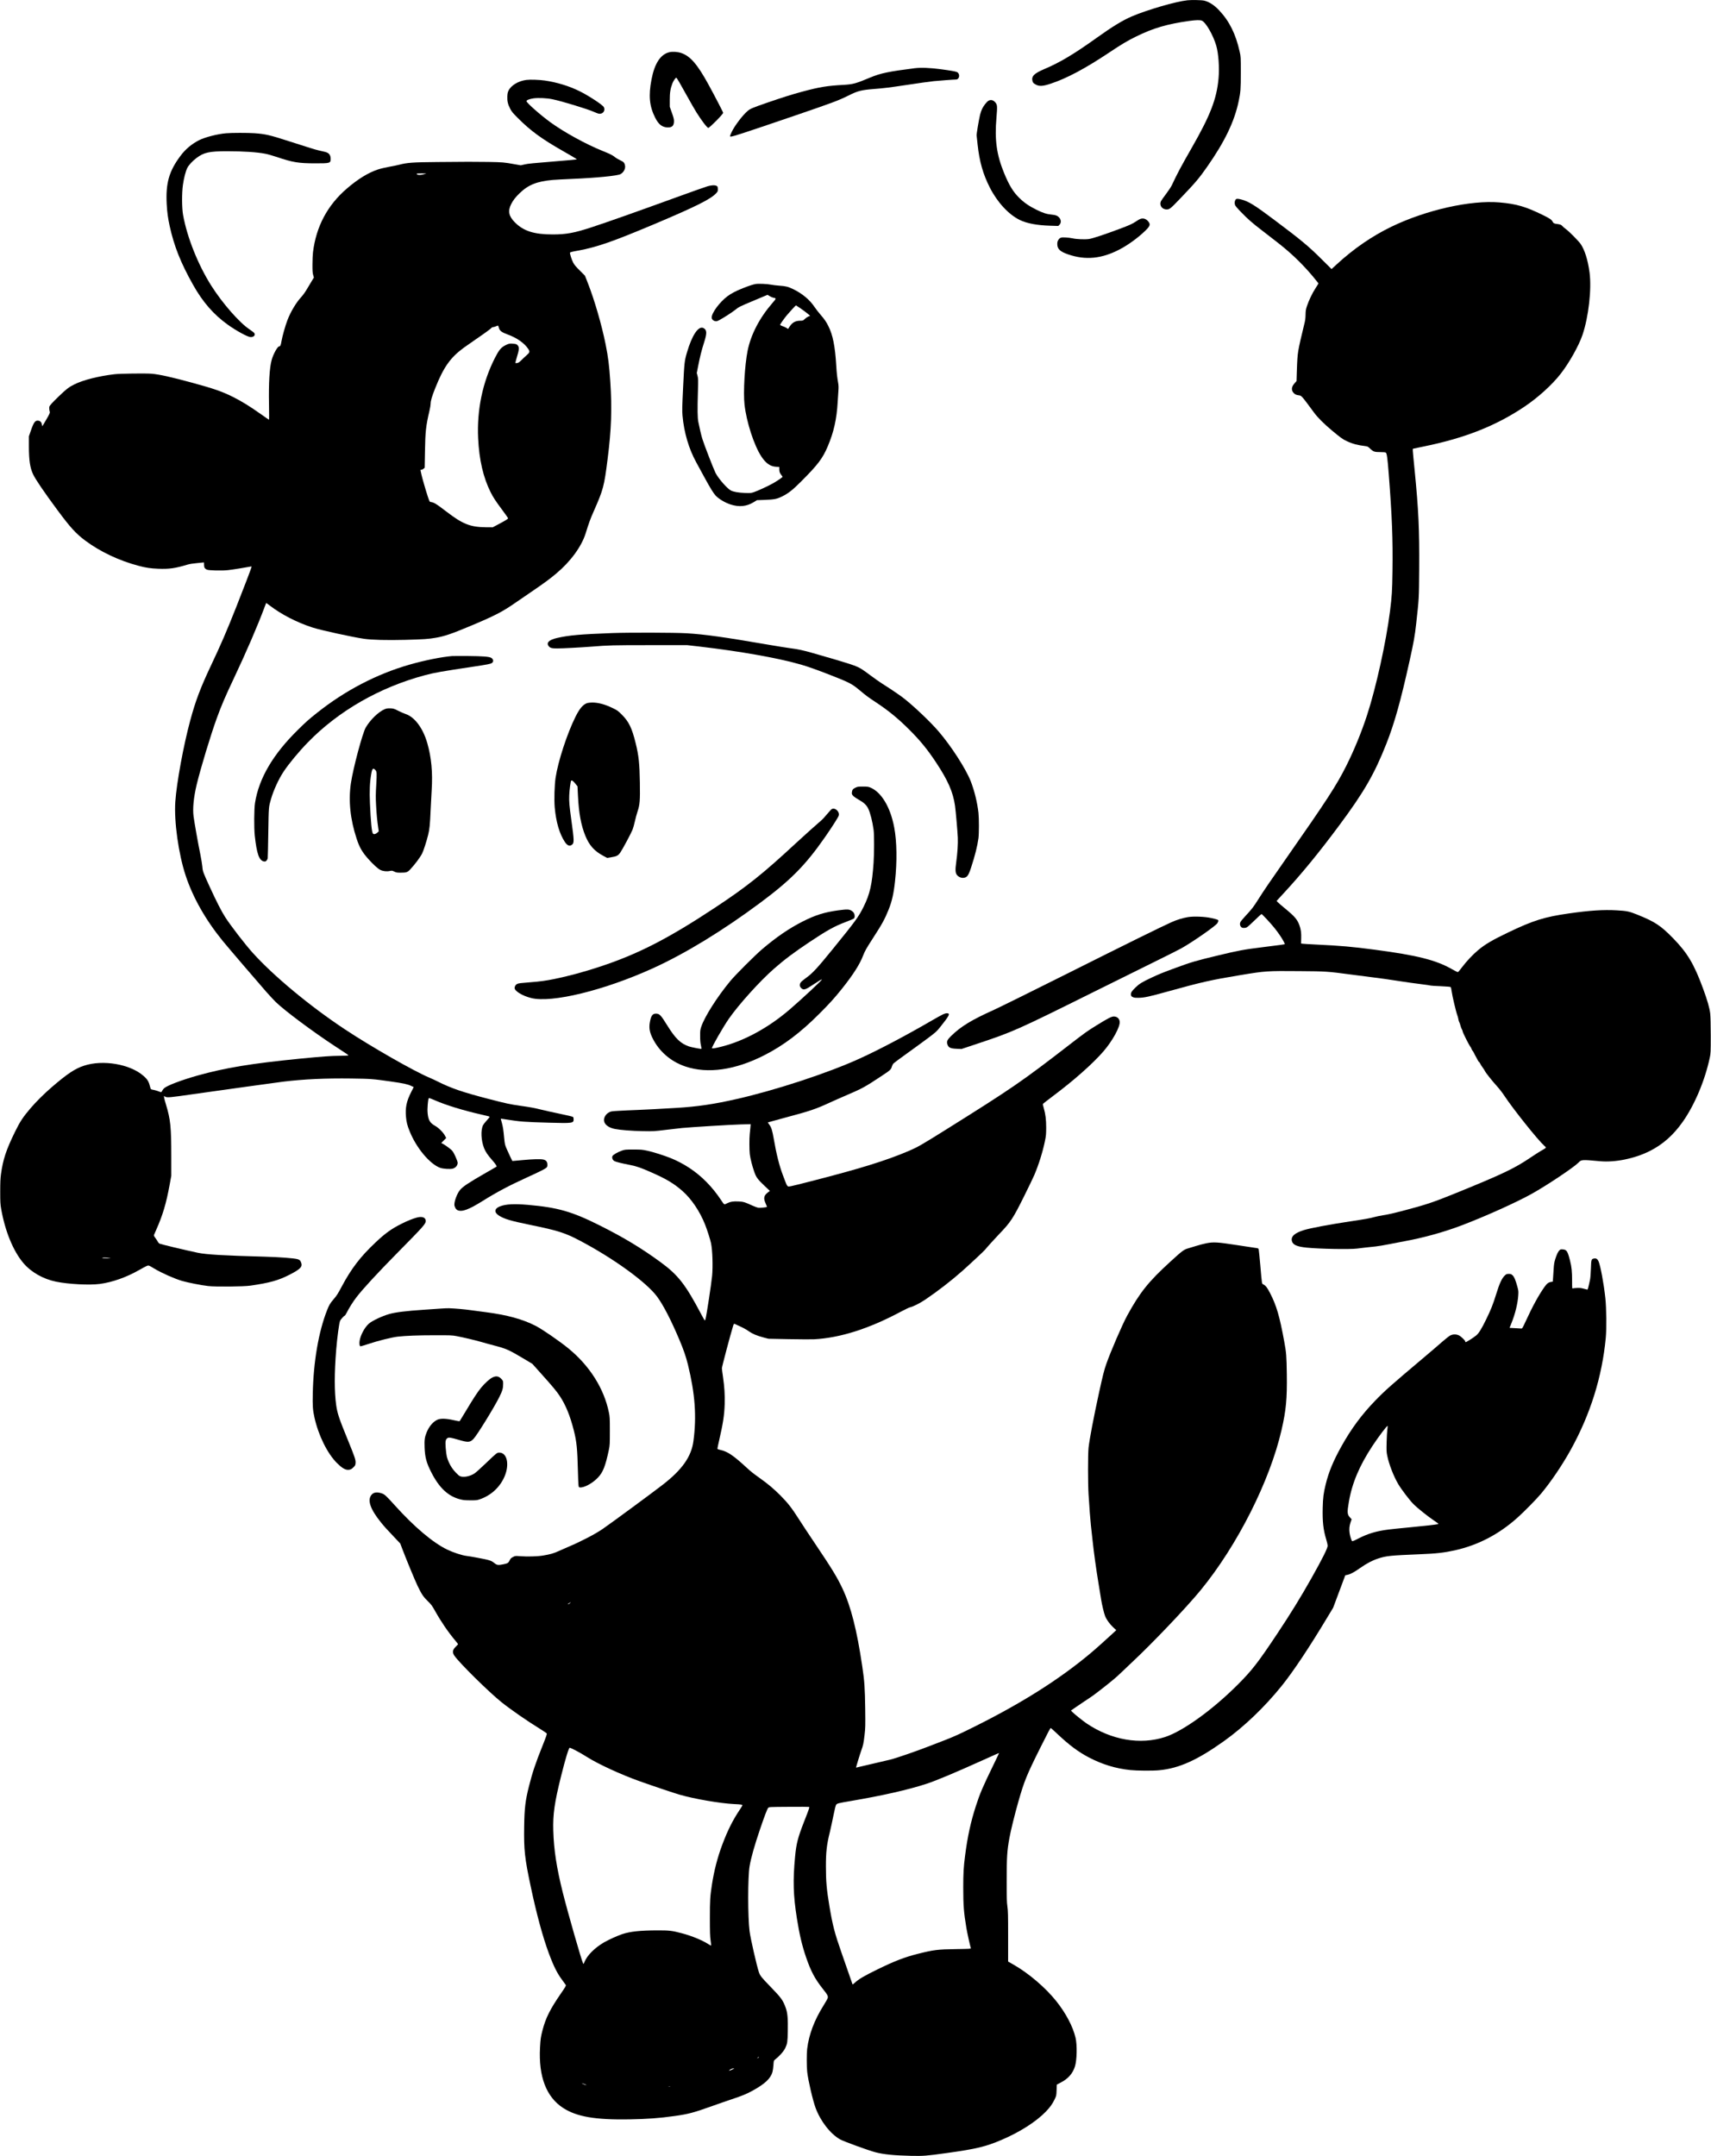
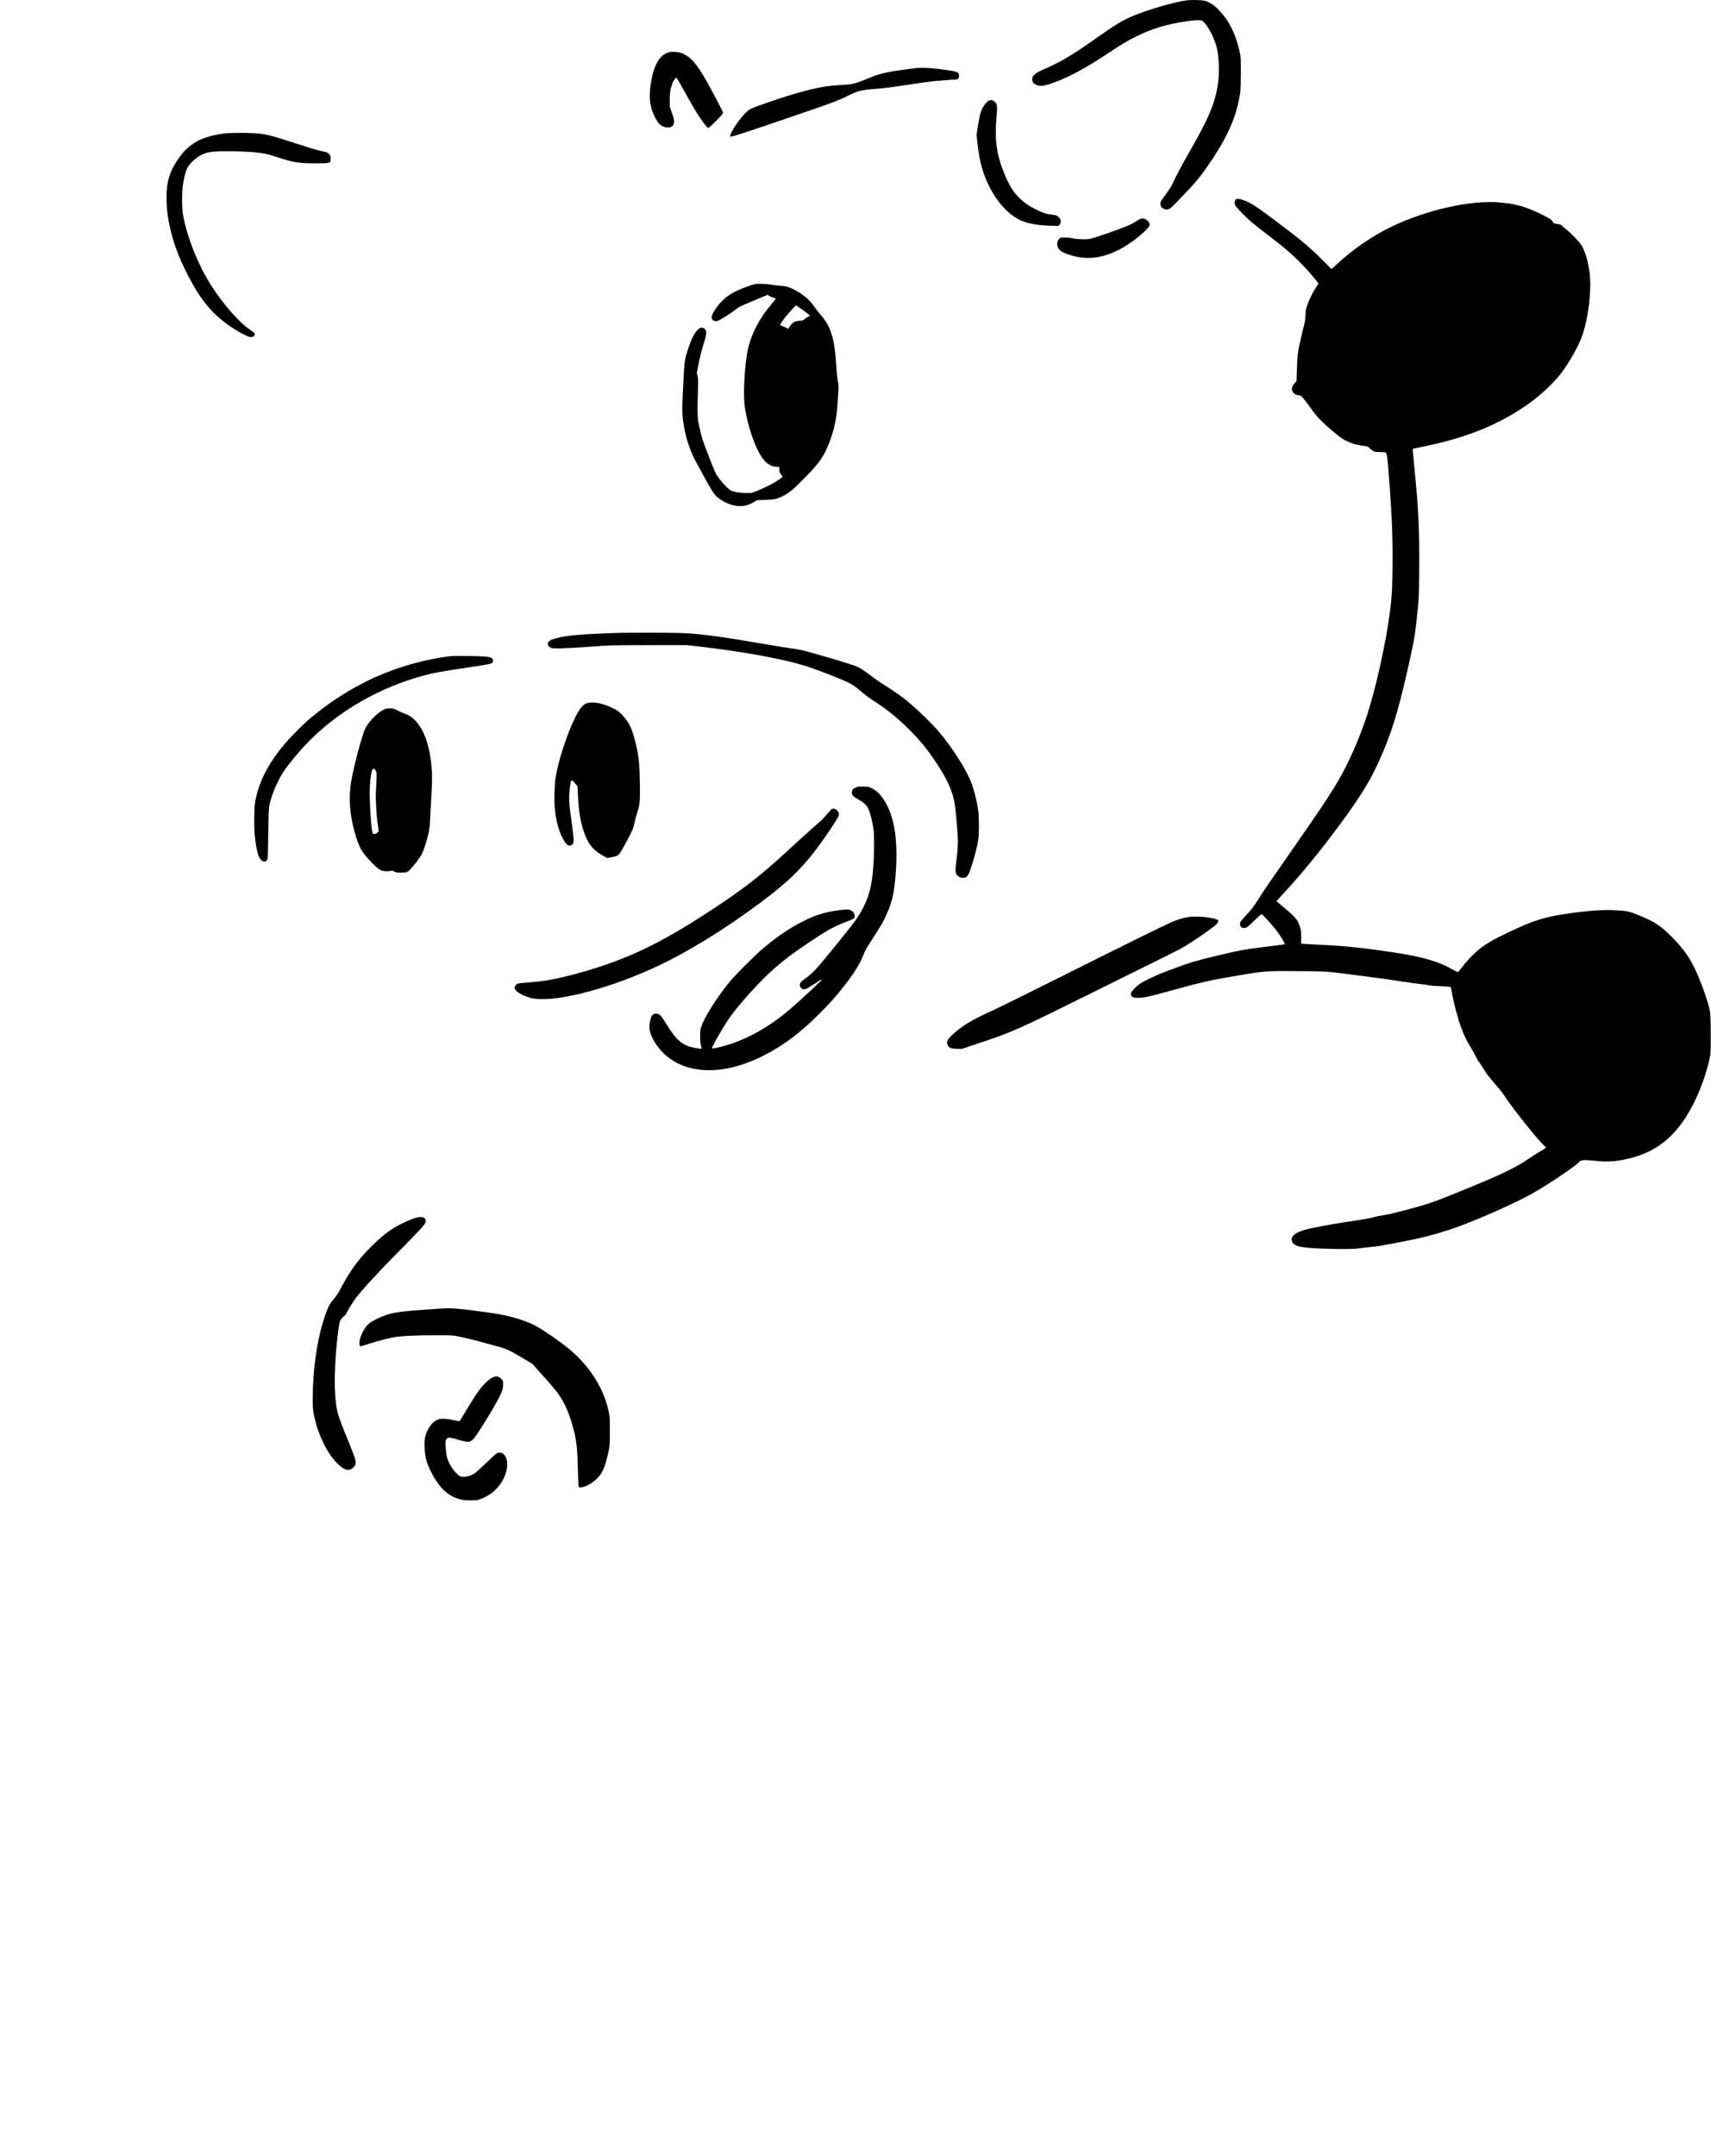
<svg xmlns="http://www.w3.org/2000/svg" version="1.0" width="3132pt" height="3945pt" viewBox="0 0 4176 5260" preserveAspectRatio="xMidYMid meet">
  <g transform="translate(0,5260) scale(0.1,-0.1)" fill="#000000" stroke="none">
    <path d="M28980 52593 c-280 -29 -985 -234 -1355 -393 -225 -96 -477 -250 -853 -519 -554 -397 -904 -606 -1274 -762 -259 -109 -330 -180 -298 -298 9 -34 20 -48 57 -71 97 -62 182 -60 392 10 392 130 842 370 1441 770 280 187 431 277 639 379 416 205 759 305 1293 380 172 24 266 26 311 7 97 -40 277 -353 352 -611 55 -190 79 -533 56 -795 -45 -501 -197 -897 -651 -1690 -272 -476 -355 -631 -488 -916 -18 -39 -80 -133 -138 -210 -58 -76 -114 -156 -125 -176 -52 -102 18 -208 137 -208 68 0 94 20 321 258 372 387 469 501 665 782 432 617 668 1108 771 1606 46 221 51 287 51 694 0 384 0 385 -28 510 -96 429 -248 738 -497 1004 -121 130 -247 212 -371 241 -59 14 -307 19 -408 8z" />
    <path d="M16340 51327 c-218 -50 -364 -273 -439 -667 -76 -395 -51 -651 89 -930 80 -160 164 -229 289 -238 122 -8 171 35 171 155 0 44 -12 92 -52 203 l-51 145 0 165 c-1 175 15 276 63 403 22 59 77 141 95 141 13 0 86 -125 265 -449 79 -143 181 -321 227 -395 122 -195 262 -380 290 -380 32 0 363 335 363 368 0 16 -207 414 -360 693 -268 489 -441 689 -660 765 -86 30 -211 39 -290 21z" />
    <path d="M22320 50935 c-631 -80 -830 -122 -1077 -225 -358 -150 -420 -167 -658 -181 -402 -22 -584 -52 -1015 -168 -237 -64 -501 -147 -848 -267 -361 -125 -412 -147 -477 -203 -122 -104 -316 -360 -388 -513 -47 -98 -49 -114 -17 -110 81 10 319 88 1585 520 879 300 1047 363 1288 483 222 112 312 134 632 159 216 16 382 37 740 91 368 55 564 83 705 99 95 10 490 40 543 40 85 0 106 138 27 180 -32 17 -151 38 -392 70 -284 37 -489 45 -648 25z" />
-     <path d="M12848 50650 c-193 -24 -373 -131 -435 -258 -22 -45 -28 -73 -31 -146 -5 -112 13 -189 71 -301 35 -68 63 -102 187 -226 309 -309 575 -504 1095 -801 149 -85 288 -166 308 -180 l38 -25 -38 -6 c-21 -3 -180 -18 -353 -32 -719 -59 -796 -66 -887 -87 l-93 -21 -148 26 c-254 47 -299 50 -642 56 -373 5 -521 5 -1245 -2 -602 -5 -743 -15 -940 -68 -38 -10 -146 -32 -240 -49 -93 -17 -216 -46 -272 -65 -238 -80 -485 -231 -758 -466 -473 -406 -749 -925 -826 -1554 -7 -55 -13 -188 -13 -295 -1 -158 3 -207 17 -258 l18 -63 -44 -72 c-24 -40 -79 -131 -121 -202 -47 -80 -102 -157 -142 -200 -124 -133 -261 -361 -339 -566 -53 -138 -123 -388 -145 -513 -17 -102 -28 -125 -56 -126 -40 0 -144 -188 -183 -330 -53 -189 -76 -565 -66 -1082 4 -208 4 -378 0 -378 -4 0 -94 62 -201 138 -269 190 -458 307 -674 416 -266 133 -472 205 -995 347 -508 139 -807 205 -995 221 -147 12 -772 4 -905 -12 -391 -46 -771 -142 -984 -250 -129 -64 -192 -112 -365 -279 -174 -168 -234 -233 -242 -266 -6 -25 -2 -77 11 -126 6 -22 -10 -56 -85 -185 -51 -88 -94 -161 -96 -163 -2 -2 -6 15 -10 39 -9 54 -39 89 -84 96 -82 13 -115 -32 -193 -260 l-42 -121 0 -240 c1 -351 27 -526 104 -690 59 -124 268 -432 589 -865 324 -437 453 -578 688 -753 356 -266 828 -489 1299 -612 177 -47 292 -64 475 -71 266 -11 415 10 717 101 53 15 131 28 215 35 73 6 145 13 160 16 28 6 28 6 28 -53 0 -69 17 -98 69 -121 49 -21 362 -29 514 -12 98 10 449 66 546 86 33 7 34 6 27 -19 -11 -43 -207 -555 -372 -971 -241 -607 -365 -894 -614 -1421 -258 -546 -379 -866 -508 -1346 -163 -601 -331 -1515 -363 -1974 -34 -483 77 -1278 252 -1807 178 -537 485 -1079 904 -1594 114 -140 878 -1032 1065 -1244 85 -95 188 -206 229 -246 227 -219 895 -717 1451 -1082 368 -241 333 -216 308 -224 -13 -3 -95 -6 -183 -7 -235 -2 -432 -16 -995 -71 -1180 -117 -1813 -222 -2487 -410 -398 -112 -747 -245 -821 -313 -13 -12 -33 -39 -44 -60 -14 -29 -23 -37 -36 -32 -56 23 -130 46 -182 56 -59 11 -60 12 -71 53 -39 152 -64 195 -165 285 -324 289 -993 404 -1456 250 -220 -72 -406 -197 -783 -521 -191 -165 -386 -358 -526 -523 -181 -213 -251 -319 -374 -570 -217 -444 -293 -675 -342 -1035 -14 -105 -18 -200 -18 -425 0 -256 3 -305 23 -419 95 -542 292 -1024 539 -1318 190 -225 483 -393 802 -458 304 -62 813 -88 1066 -55 308 41 651 162 969 344 68 39 144 80 169 91 54 24 49 25 195 -62 180 -108 494 -247 677 -300 142 -41 472 -106 633 -124 182 -21 867 -15 1037 10 470 68 684 128 955 268 271 139 321 195 275 305 -18 43 -37 59 -86 73 -83 23 -448 51 -799 60 -1002 27 -1418 51 -1635 96 -315 66 -904 207 -937 225 -10 5 -25 23 -34 40 -8 17 -35 58 -59 91 -36 47 -42 63 -36 81 5 12 28 65 51 117 162 364 245 644 330 1105 l40 220 0 460 c0 734 -18 911 -132 1285 -20 63 -38 134 -42 158 l-6 43 32 -18 c50 -26 111 -20 681 62 538 77 2046 286 2197 305 508 61 1026 85 1665 77 481 -7 522 -10 965 -73 302 -43 404 -65 490 -105 l67 -31 -63 -124 c-114 -225 -146 -380 -125 -608 11 -124 32 -207 90 -349 162 -402 485 -790 738 -887 72 -28 258 -40 319 -20 68 22 114 79 114 142 0 19 -24 85 -55 153 -42 92 -65 129 -97 159 -51 46 -183 140 -222 157 l-27 13 61 61 60 61 -32 59 c-41 78 -156 192 -238 237 -124 69 -165 137 -182 299 -7 70 -6 137 1 217 13 136 19 162 36 162 8 0 69 -24 138 -54 273 -120 703 -251 1146 -351 161 -36 191 -44 191 -55 0 -5 -32 -45 -71 -87 -39 -43 -79 -94 -89 -113 -61 -119 -49 -377 25 -563 38 -93 86 -164 197 -291 81 -91 120 -151 106 -160 -2 -2 -115 -67 -253 -146 -426 -244 -571 -340 -638 -423 -70 -85 -137 -261 -137 -355 0 -54 35 -117 74 -136 107 -51 272 9 616 224 342 214 645 375 1080 573 278 126 435 204 468 232 29 24 32 33 32 80 0 68 -30 108 -94 124 -68 17 -255 12 -521 -13 l-240 -22 -47 95 c-26 53 -67 143 -92 201 -43 100 -46 115 -61 265 -20 214 -31 284 -60 384 -14 47 -24 86 -22 87 2 2 59 -6 127 -17 355 -56 447 -63 1055 -80 567 -16 595 -12 595 80 0 27 -6 53 -12 58 -17 13 -101 33 -391 94 -133 28 -303 65 -377 84 -187 46 -263 60 -509 95 -262 37 -359 58 -771 165 -650 168 -925 262 -1268 434 -53 27 -142 68 -197 91 -383 162 -1422 756 -2055 1175 -854 565 -1739 1299 -2253 1869 -188 209 -539 664 -672 872 -89 138 -217 390 -375 734 -165 360 -172 378 -182 499 -5 57 -27 189 -48 293 -50 236 -145 774 -166 931 -25 192 2 463 76 774 95 396 342 1211 490 1618 117 321 205 526 415 970 309 653 584 1291 751 1740 20 55 38 102 40 104 1 1 40 -26 86 -61 277 -215 663 -414 1046 -538 195 -64 973 -234 1255 -275 194 -28 553 -37 1005 -26 446 12 574 20 747 51 212 37 385 95 805 271 622 259 819 360 1140 584 41 29 212 146 380 260 335 229 447 311 620 456 345 289 613 655 713 975 83 266 114 350 195 534 238 539 257 611 342 1285 92 723 109 1227 65 1885 -27 401 -51 596 -115 913 -95 472 -270 1076 -433 1491 l-70 179 -126 126 c-100 99 -135 141 -164 198 -31 59 -77 200 -77 235 0 14 38 25 195 53 460 84 848 219 1860 645 1018 430 1381 611 1514 755 37 40 41 49 41 97 0 29 -4 58 -8 64 -27 41 -122 44 -247 8 -50 -14 -394 -136 -765 -271 -997 -362 -1665 -598 -2055 -726 -425 -140 -626 -177 -955 -177 -454 0 -713 82 -924 295 -150 150 -176 276 -91 444 45 91 109 173 207 267 215 207 420 288 810 324 64 5 275 17 470 25 592 25 1099 75 1179 115 78 40 128 132 114 209 -13 70 -32 91 -118 131 -45 21 -102 54 -127 75 -56 47 -117 77 -310 155 -404 163 -939 458 -1269 698 -250 183 -581 475 -581 514 0 26 77 56 175 69 119 15 323 6 456 -22 227 -46 866 -241 1015 -309 36 -16 84 -35 106 -41 103 -27 182 66 134 159 -28 54 -370 278 -591 387 -255 126 -549 216 -848 260 -131 19 -358 27 -449 15z m-2488 -2297 c-97 -31 -190 -27 -190 8 0 5 53 9 118 8 l117 -1 -45 -15z m1815 -3746 c19 -77 66 -113 214 -167 228 -83 410 -211 505 -355 42 -64 36 -85 -41 -152 -36 -32 -94 -86 -127 -120 -45 -45 -71 -63 -98 -68 -20 -4 -41 -5 -47 -4 -5 2 6 53 25 114 69 222 73 272 25 324 -23 24 -37 29 -102 35 -90 9 -114 4 -202 -42 -99 -51 -151 -115 -246 -301 -303 -595 -444 -1268 -411 -1968 25 -522 125 -954 305 -1313 63 -125 123 -218 288 -438 75 -101 137 -189 137 -197 0 -16 -63 -55 -245 -151 l-130 -69 -165 1 c-386 4 -569 77 -980 394 -227 175 -293 215 -365 222 -29 3 -31 7 -72 128 -49 146 -135 445 -158 545 -8 39 -18 80 -20 93 -5 18 -1 22 19 22 14 0 38 11 53 24 l28 24 7 395 c8 484 23 626 108 988 17 70 30 149 30 176 0 73 31 179 111 379 205 516 368 748 699 991 52 38 190 134 305 213 221 151 351 247 374 274 7 9 25 16 40 16 14 0 44 9 66 19 22 11 44 18 49 17 5 -1 14 -23 21 -49z m-9505 -22697 c47 -6 39 -7 -57 -9 -65 0 -114 3 -118 9 -7 12 92 12 175 0z" />
    <path d="M24123 50140 c-43 -26 -117 -121 -153 -196 -16 -34 -39 -99 -50 -145 -32 -137 -88 -472 -84 -504 2 -16 13 -115 24 -220 45 -419 133 -727 300 -1054 182 -357 456 -653 726 -786 172 -85 421 -132 746 -142 l197 -6 30 31 c66 66 25 182 -79 225 -19 8 -73 18 -120 22 -112 10 -207 40 -366 119 -182 90 -301 173 -420 291 -147 144 -244 305 -365 597 -185 451 -236 815 -189 1353 24 286 22 317 -26 375 -52 61 -114 75 -171 40z" />
    <path d="M5520 49349 c-213 -18 -515 -96 -660 -169 -178 -90 -331 -217 -450 -376 -284 -376 -369 -672 -341 -1190 12 -204 29 -329 72 -528 108 -492 271 -902 572 -1436 236 -421 503 -726 847 -972 208 -149 487 -301 556 -302 78 -2 124 47 91 97 -8 13 -62 54 -118 92 -244 161 -657 632 -929 1060 -324 509 -594 1184 -692 1733 -30 169 -32 527 -4 727 23 167 67 338 107 417 37 73 125 168 224 243 183 137 309 165 750 165 396 0 724 -21 930 -61 55 -10 181 -46 280 -79 391 -132 528 -154 935 -155 368 0 380 3 380 110 0 94 -42 146 -135 169 -33 7 -101 23 -151 35 -97 23 -251 70 -714 220 -485 157 -588 181 -860 201 -167 11 -551 11 -690 -1z" />
    <path d="M30156 47728 c-22 -36 -27 -76 -16 -119 8 -31 41 -70 143 -176 178 -184 276 -270 528 -463 349 -267 476 -368 619 -491 238 -205 482 -458 678 -703 l71 -89 -16 -31 c-9 -17 -39 -64 -66 -105 -64 -96 -156 -288 -198 -416 -29 -87 -33 -115 -35 -217 -2 -96 -8 -141 -38 -255 -56 -221 -125 -526 -140 -626 -19 -121 -26 -223 -35 -503 l-7 -231 -47 -53 c-77 -85 -86 -166 -27 -234 34 -38 64 -52 132 -61 65 -8 65 -9 372 -425 88 -119 237 -268 434 -433 208 -173 263 -214 357 -257 145 -69 268 -101 465 -125 49 -6 60 -12 115 -65 74 -71 103 -80 251 -80 73 0 116 -4 127 -13 26 -18 42 -137 72 -522 81 -1057 102 -1581 91 -2380 -7 -482 -14 -590 -61 -970 -94 -746 -341 -1866 -562 -2540 -135 -413 -314 -849 -505 -1230 -237 -474 -479 -845 -1458 -2245 -423 -605 -546 -786 -685 -1005 -119 -190 -165 -249 -320 -415 -59 -63 -114 -130 -122 -149 -18 -42 -11 -86 19 -118 26 -28 93 -31 141 -6 18 9 103 85 189 170 87 84 162 153 167 153 14 0 229 -230 316 -340 92 -114 186 -252 226 -332 16 -31 29 -59 29 -61 0 -7 -128 -25 -550 -77 -447 -55 -587 -81 -1080 -200 -554 -133 -642 -159 -1040 -305 -320 -118 -393 -147 -585 -237 -232 -109 -297 -149 -388 -237 -97 -94 -119 -128 -115 -178 3 -33 8 -41 43 -58 33 -17 58 -20 145 -19 139 2 259 28 733 160 808 224 1037 276 1752 394 610 101 652 104 1445 97 654 -5 668 -6 1280 -87 206 -27 434 -57 505 -65 198 -24 395 -52 670 -95 138 -22 359 -53 493 -69 134 -17 248 -33 253 -37 5 -3 114 -10 242 -15 156 -7 236 -14 244 -22 7 -7 17 -55 24 -107 12 -102 107 -503 139 -585 10 -27 22 -70 25 -95 4 -25 13 -55 20 -66 8 -12 21 -50 30 -85 9 -35 25 -78 36 -95 10 -17 19 -41 19 -52 0 -23 149 -320 185 -367 12 -16 26 -41 30 -55 4 -14 15 -34 25 -45 10 -11 25 -36 34 -55 14 -31 26 -52 58 -110 4 -8 19 -36 33 -62 14 -27 29 -48 34 -48 5 0 19 -21 31 -46 12 -25 39 -66 59 -92 20 -26 43 -63 53 -83 20 -44 185 -251 302 -379 48 -52 126 -153 173 -225 215 -325 814 -1075 972 -1217 59 -53 65 -43 -74 -123 -55 -32 -167 -104 -250 -160 -396 -269 -686 -408 -1830 -873 -542 -220 -717 -279 -1215 -411 -349 -91 -398 -103 -570 -131 -69 -11 -165 -31 -215 -45 -123 -33 -208 -48 -590 -105 -513 -78 -956 -161 -1120 -211 -226 -70 -320 -154 -295 -264 21 -94 121 -140 360 -164 315 -32 1052 -46 1230 -23 127 16 331 40 451 51 59 6 207 30 330 55 123 24 289 56 369 71 462 84 952 219 1375 378 573 215 1374 575 1749 786 373 209 1019 641 1131 756 72 75 81 75 525 34 368 -34 845 63 1214 248 317 159 575 387 803 709 292 413 546 1014 664 1574 21 99 23 128 23 530 -1 260 -5 469 -13 537 -14 135 -68 325 -178 623 -218 592 -379 861 -727 1218 -305 312 -444 403 -873 576 -198 80 -256 92 -503 106 -319 19 -664 -3 -1170 -76 -594 -85 -864 -169 -1475 -461 -393 -188 -568 -291 -741 -436 -127 -106 -286 -275 -388 -412 -48 -64 -94 -119 -102 -122 -7 -3 -74 29 -146 71 -390 223 -852 339 -1883 475 -550 73 -836 98 -1430 126 -170 8 -324 18 -341 21 l-30 5 4 121 c5 136 -8 229 -45 328 -51 138 -117 214 -343 400 -85 70 -168 141 -184 158 l-29 31 164 178 c454 491 867 995 1371 1673 603 812 853 1246 1145 1985 197 499 348 1037 567 2025 101 457 127 601 160 900 69 614 69 615 74 1335 6 978 -15 1439 -113 2430 -53 537 -51 502 -29 509 11 3 129 28 264 55 993 203 1747 501 2438 963 342 229 682 537 895 811 208 266 442 685 531 947 149 441 225 1115 172 1520 -40 304 -118 552 -219 700 -47 67 -283 306 -354 357 -34 24 -73 57 -87 74 -30 35 -52 44 -131 54 -73 9 -90 17 -110 55 -26 51 -66 78 -230 159 -428 211 -652 276 -1070 312 -703 60 -1788 -184 -2630 -590 -475 -229 -929 -541 -1343 -923 l-123 -113 -242 240 c-320 319 -507 474 -1165 967 -474 356 -620 446 -800 492 -85 22 -119 21 -136 -6z" />
    <path d="M27823 47255 c-18 -7 -58 -31 -90 -53 -92 -63 -172 -99 -423 -192 -382 -142 -640 -227 -731 -241 -99 -14 -304 -6 -399 16 -36 8 -110 18 -165 21 -118 8 -149 -3 -186 -63 -18 -29 -24 -53 -24 -98 0 -119 69 -185 264 -251 427 -147 821 -108 1261 123 209 109 452 287 627 458 119 117 128 154 61 231 -54 61 -126 79 -195 49z" />
    <path d="M18438 45670 c-63 -11 -156 -42 -306 -101 -173 -69 -286 -128 -379 -198 -190 -143 -383 -404 -383 -517 0 -43 37 -81 89 -90 30 -6 47 -1 106 31 113 61 302 184 379 245 91 73 102 79 475 235 l314 132 54 -33 c30 -18 71 -35 91 -39 73 -12 72 -15 -25 -127 -316 -364 -527 -770 -607 -1168 -69 -346 -108 -1014 -75 -1308 46 -421 231 -994 409 -1266 110 -169 220 -246 361 -254 l79 -5 0 -53 c0 -63 11 -95 50 -144 17 -21 30 -40 30 -43 0 -12 -142 -108 -237 -161 -128 -71 -363 -179 -462 -213 -72 -24 -84 -25 -221 -20 -162 7 -270 26 -338 58 -90 44 -306 290 -378 430 -47 93 -280 693 -323 834 -24 76 -72 279 -97 410 -21 106 -24 295 -10 752 8 277 7 308 -9 372 l-19 70 33 168 c41 213 87 399 147 583 72 226 68 301 -17 346 -122 62 -279 -171 -404 -600 -59 -204 -63 -239 -92 -836 -24 -502 -26 -581 -15 -702 37 -412 153 -807 335 -1138 35 -63 123 -225 196 -360 147 -270 224 -395 279 -453 79 -83 229 -172 362 -215 211 -68 391 -50 565 56 l80 49 195 7 c234 9 293 21 427 88 145 72 253 158 448 353 416 416 532 568 658 866 147 346 219 666 242 1084 3 61 10 171 16 245 8 108 7 152 -5 220 -25 143 -35 238 -46 420 -28 470 -83 748 -193 965 -52 105 -97 170 -196 283 -45 52 -109 135 -143 185 -115 173 -298 325 -518 432 -127 61 -180 74 -340 85 -74 5 -166 17 -205 25 -83 18 -310 28 -377 15z m1097 -591 c57 -39 134 -96 171 -127 l68 -56 -45 -18 c-24 -11 -63 -38 -86 -60 -42 -41 -43 -42 -120 -43 -113 -2 -187 -45 -252 -144 l-36 -57 -42 27 c-23 14 -67 34 -98 43 -30 10 -55 24 -55 31 0 14 84 134 156 224 55 67 223 251 231 251 2 0 51 -32 108 -71z" />
    <path d="M14950 37155 c-788 -29 -1070 -54 -1358 -121 -194 -45 -265 -116 -200 -199 35 -44 75 -55 205 -55 139 0 588 24 858 45 393 32 502 35 1399 35 l919 0 306 -35 c994 -116 1902 -277 2468 -439 169 -48 387 -126 716 -254 478 -187 527 -213 732 -384 143 -120 200 -162 382 -282 314 -207 549 -401 828 -680 259 -260 433 -473 640 -786 292 -441 416 -723 464 -1060 17 -118 61 -621 68 -775 6 -157 -8 -376 -38 -595 -27 -189 -23 -264 15 -315 38 -49 105 -79 164 -72 86 10 117 51 182 247 96 291 155 528 181 720 15 118 15 479 0 620 -28 253 -101 547 -191 776 -122 305 -473 849 -778 1205 -189 221 -572 588 -831 795 -101 81 -290 210 -548 374 -65 41 -193 131 -285 200 -91 69 -191 140 -222 158 -133 81 -248 119 -1181 387 -244 70 -359 95 -589 125 -85 12 -298 45 -473 76 -1128 194 -1580 257 -2028 284 -289 17 -1397 20 -1805 5z" />
    <path d="M11035 36594 c-263 -22 -676 -105 -1045 -211 -793 -227 -1567 -630 -2247 -1170 -194 -153 -281 -230 -466 -413 -613 -601 -958 -1188 -1053 -1790 -23 -143 -26 -608 -6 -795 49 -452 107 -612 226 -632 28 -4 39 -1 60 20 13 13 27 40 30 58 3 19 9 302 14 629 10 637 9 615 66 815 62 216 188 489 308 670 133 199 365 479 588 709 751 773 1761 1351 2870 1645 227 60 396 90 1170 206 352 53 420 66 455 89 50 33 39 98 -23 130 -51 26 -206 38 -552 41 -190 1 -367 1 -395 -1z" />
    <path d="M14329 35446 c-101 -36 -181 -130 -282 -331 -203 -405 -427 -1089 -487 -1490 -27 -180 -37 -536 -21 -724 32 -356 116 -644 247 -842 61 -92 119 -113 178 -65 51 40 49 106 -19 596 -49 353 -58 457 -52 604 5 133 33 344 47 359 16 18 48 -5 101 -71 l54 -67 12 -241 c20 -412 75 -709 179 -964 95 -234 220 -374 436 -489 l96 -52 104 17 c126 19 166 40 217 113 56 81 266 473 300 561 16 41 41 131 56 200 15 69 44 177 65 240 56 167 64 263 57 708 -7 462 -28 662 -103 962 -92 373 -167 526 -343 701 -88 86 -108 101 -212 151 -192 94 -357 138 -507 138 -48 -1 -103 -7 -123 -14z" />
    <path d="M9388 35297 c-151 -64 -354 -261 -462 -448 -80 -140 -307 -990 -361 -1354 -64 -429 -17 -884 140 -1360 69 -210 135 -325 287 -495 115 -130 233 -236 293 -265 63 -31 153 -41 228 -25 54 11 60 10 111 -15 47 -23 65 -26 155 -26 140 0 167 9 232 78 113 120 245 296 293 392 32 63 110 304 146 453 34 139 45 246 60 598 6 135 18 358 26 495 27 429 -7 798 -107 1144 -105 366 -308 638 -530 711 -35 11 -115 46 -178 78 -107 54 -119 57 -195 60 -67 2 -91 -2 -138 -21z m-225 -1485 c34 -38 36 -75 20 -360 -14 -233 -14 -312 -4 -499 11 -214 28 -392 53 -557 l12 -79 -37 -33 c-39 -36 -85 -45 -105 -21 -29 34 -53 285 -73 741 -13 297 -4 508 31 711 24 139 46 160 103 97z" />
-     <path d="M20885 33386 c-67 -31 -87 -56 -93 -115 -4 -45 -1 -52 31 -88 20 -22 80 -63 134 -93 122 -67 191 -131 231 -213 52 -106 106 -318 134 -527 16 -121 15 -567 -1 -800 -36 -526 -89 -762 -242 -1070 -126 -253 -192 -344 -758 -1040 -377 -464 -492 -588 -651 -701 -57 -41 -115 -89 -127 -108 -34 -50 -30 -96 11 -137 58 -58 98 -46 292 83 149 99 214 138 214 125 0 -20 -486 -472 -783 -728 -523 -450 -1125 -777 -1681 -913 -153 -38 -211 -47 -219 -34 -13 20 273 518 411 717 238 343 752 914 1100 1219 255 224 481 394 867 652 432 288 616 390 900 496 93 35 177 71 187 81 11 11 18 33 18 53 0 59 -24 102 -76 135 -59 37 -107 39 -325 10 -338 -46 -561 -116 -874 -275 -326 -165 -648 -386 -985 -674 -175 -149 -649 -623 -772 -771 -326 -393 -635 -880 -714 -1124 -24 -73 -27 -96 -26 -226 0 -106 6 -167 20 -227 14 -62 16 -83 6 -83 -36 0 -247 42 -297 59 -210 73 -333 193 -535 519 -155 250 -186 282 -274 282 -78 0 -114 -47 -142 -183 -31 -148 -17 -254 54 -402 160 -333 449 -584 809 -705 545 -183 1215 -87 1925 275 471 240 883 551 1346 1015 244 243 376 390 553 612 273 343 434 596 513 806 41 107 81 178 239 422 225 347 287 460 382 695 82 203 125 393 157 690 53 486 46 972 -19 1317 -93 496 -313 863 -585 975 -47 19 -73 23 -180 23 -110 0 -131 -3 -175 -24z" />
+     <path d="M20885 33386 c-67 -31 -87 -56 -93 -115 -4 -45 -1 -52 31 -88 20 -22 80 -63 134 -93 122 -67 191 -131 231 -213 52 -106 106 -318 134 -527 16 -121 15 -567 -1 -800 -36 -526 -89 -762 -242 -1070 -126 -253 -192 -344 -758 -1040 -377 -464 -492 -588 -651 -701 -57 -41 -115 -89 -127 -108 -34 -50 -30 -96 11 -137 58 -58 98 -46 292 83 149 99 214 138 214 125 0 -20 -486 -472 -783 -728 -523 -450 -1125 -777 -1681 -913 -153 -38 -211 -47 -219 -34 -13 20 273 518 411 717 238 343 752 914 1100 1219 255 224 481 394 867 652 432 288 616 390 900 496 93 35 177 71 187 81 11 11 18 33 18 53 0 59 -24 102 -76 135 -59 37 -107 39 -325 10 -338 -46 -561 -116 -874 -275 -326 -165 -648 -386 -985 -674 -175 -149 -649 -623 -772 -771 -326 -393 -635 -880 -714 -1124 -24 -73 -27 -96 -26 -226 0 -106 6 -167 20 -227 14 -62 16 -83 6 -83 -36 0 -247 42 -297 59 -210 73 -333 193 -535 519 -155 250 -186 282 -274 282 -78 0 -114 -47 -142 -183 -31 -148 -17 -254 54 -402 160 -333 449 -584 809 -705 545 -183 1215 -87 1925 275 471 240 883 551 1346 1015 244 243 376 390 553 612 273 343 434 596 513 806 41 107 81 178 239 422 225 347 287 460 382 695 82 203 125 393 157 690 53 486 46 972 -19 1317 -93 496 -313 863 -585 975 -47 19 -73 23 -180 23 -110 0 -131 -3 -175 -24" />
    <path d="M20298 32859 c-10 -5 -60 -61 -113 -123 -52 -63 -110 -127 -129 -142 -96 -81 -465 -411 -640 -574 -800 -742 -1190 -1053 -1961 -1562 -1153 -762 -1890 -1139 -2825 -1446 -380 -125 -753 -226 -1095 -296 -212 -43 -347 -62 -595 -81 -234 -18 -275 -23 -317 -40 -34 -15 -63 -59 -63 -99 0 -76 189 -191 402 -245 503 -128 1794 188 2983 730 786 358 1695 913 2615 1597 740 550 1103 918 1575 1597 172 247 324 485 336 526 29 95 -92 206 -173 158z" />
    <path d="M28995 30225 c-127 -21 -278 -67 -407 -126 -254 -114 -1090 -526 -2543 -1254 -847 -424 -1648 -820 -1780 -880 -556 -250 -813 -407 -1051 -640 -91 -88 -112 -133 -94 -194 26 -90 68 -112 231 -119 l116 -5 369 123 c888 295 988 340 2869 1275 550 273 1227 609 1505 745 278 136 559 278 625 315 278 155 849 554 879 614 31 60 30 70 -7 86 -19 8 -91 26 -159 40 -157 33 -414 42 -553 20z" />
-     <path d="M23002 27846 c-39 -19 -156 -84 -259 -144 -625 -363 -1288 -713 -1763 -929 -772 -352 -2042 -769 -3003 -987 -553 -126 -956 -185 -1467 -216 -513 -30 -699 -40 -945 -50 -148 -5 -355 -15 -460 -21 -176 -10 -193 -12 -240 -37 -87 -47 -138 -141 -120 -221 19 -86 121 -158 265 -185 137 -27 402 -47 675 -53 265 -5 275 -4 565 31 162 19 342 40 400 46 216 21 1204 81 1433 87 l238 6 -6 -79 c-4 -43 -11 -115 -16 -159 -12 -107 -11 -390 1 -495 14 -109 59 -287 109 -429 48 -137 80 -180 253 -345 l128 -121 -53 -41 c-97 -75 -108 -141 -47 -273 18 -39 30 -74 27 -77 -11 -11 -170 -26 -211 -20 -23 4 -87 27 -141 52 -194 88 -220 96 -346 102 -124 5 -194 -6 -262 -40 -87 -44 -78 -48 -152 65 -222 334 -479 595 -780 793 -138 91 -307 180 -452 238 -168 67 -432 151 -578 182 -119 26 -148 28 -335 28 -198 0 -208 -1 -284 -27 -100 -35 -214 -101 -228 -133 -19 -41 5 -100 50 -123 40 -20 181 -55 392 -96 150 -30 247 -64 485 -168 380 -166 566 -276 779 -462 219 -191 427 -499 554 -820 53 -134 127 -366 146 -457 36 -174 48 -571 26 -799 -22 -216 -134 -951 -161 -1052 -5 -21 -14 -35 -19 -32 -5 3 -41 67 -81 142 -390 739 -568 967 -1004 1285 -464 339 -894 598 -1475 889 -682 342 -1026 440 -1760 504 -331 28 -532 18 -674 -36 -140 -52 -153 -146 -32 -224 134 -85 279 -129 771 -230 668 -137 842 -192 1195 -377 820 -429 1639 -1021 1897 -1372 152 -206 338 -566 538 -1038 108 -254 165 -420 215 -621 175 -714 215 -1266 134 -1867 -50 -377 -274 -695 -744 -1060 -252 -196 -1257 -935 -1470 -1082 -183 -126 -521 -302 -830 -433 -74 -32 -183 -79 -242 -106 -126 -58 -207 -81 -383 -110 -141 -24 -388 -30 -580 -15 -97 7 -101 7 -155 -21 -46 -24 -59 -36 -81 -82 -31 -63 -48 -74 -151 -95 -126 -26 -157 -23 -216 24 -87 70 -115 78 -441 139 -87 17 -198 35 -247 41 -111 14 -321 82 -469 154 -346 166 -806 554 -1277 1077 -205 228 -252 272 -316 293 -116 40 -199 30 -251 -29 -113 -129 -37 -352 229 -681 89 -109 122 -145 316 -350 l153 -162 46 -122 c86 -230 307 -765 376 -910 98 -204 143 -271 251 -375 84 -82 101 -104 180 -245 143 -256 318 -512 490 -716 37 -45 68 -84 68 -88 0 -3 -24 -29 -54 -58 -83 -81 -92 -141 -36 -223 120 -175 845 -890 1145 -1130 235 -188 625 -458 961 -665 76 -47 142 -93 148 -102 8 -13 -14 -77 -101 -295 -170 -422 -249 -658 -333 -993 -89 -354 -110 -531 -117 -981 -9 -576 13 -774 163 -1479 141 -665 293 -1223 440 -1618 120 -322 207 -494 334 -661 39 -52 75 -102 80 -111 8 -14 -16 -55 -117 -201 -268 -389 -375 -602 -453 -904 -41 -159 -49 -214 -60 -420 -38 -709 153 -1207 563 -1473 332 -215 784 -293 1617 -279 441 8 722 28 1115 83 319 45 455 80 887 235 156 56 383 134 504 175 252 84 355 126 504 208 298 165 432 290 482 449 10 35 21 109 25 171 6 104 8 112 32 131 115 90 220 208 259 293 49 107 54 144 59 397 6 311 -5 451 -47 570 -69 195 -110 251 -380 529 -217 223 -249 264 -279 353 -53 158 -203 817 -226 993 -45 347 -45 1329 0 1590 36 207 119 502 250 887 115 340 182 514 206 538 19 19 35 20 500 23 265 2 488 1 495 -2 16 -6 6 -36 -125 -370 -147 -376 -186 -528 -215 -836 -56 -594 -46 -945 44 -1517 62 -390 125 -657 222 -941 118 -345 216 -530 412 -777 114 -143 132 -177 117 -224 -6 -20 -51 -101 -102 -181 -225 -359 -356 -707 -399 -1060 -13 -110 -13 -435 1 -558 22 -202 137 -697 204 -877 121 -328 363 -638 600 -771 94 -52 685 -267 862 -314 197 -52 464 -78 868 -87 313 -6 361 -2 869 68 716 99 951 155 1338 320 445 189 846 445 1083 690 105 109 160 186 217 304 40 84 41 87 46 220 l5 135 100 53 c178 92 288 218 343 391 49 155 56 526 14 703 -67 278 -236 597 -472 893 -262 328 -675 680 -1038 886 l-135 77 0 611 c0 530 -2 627 -18 736 -15 105 -17 200 -17 615 0 588 9 731 66 1050 31 177 134 592 219 890 145 506 201 645 541 1325 205 410 237 470 252 470 4 0 79 -68 167 -151 286 -269 508 -434 765 -568 327 -170 653 -269 1008 -306 162 -17 551 -20 708 -4 481 46 927 247 1574 708 494 352 998 835 1417 1356 280 348 673 938 1115 1675 l136 225 148 396 148 396 52 11 c76 16 156 59 308 165 163 114 299 186 443 233 198 65 300 75 1013 104 409 16 597 38 860 96 574 129 1078 393 1537 806 156 140 458 448 562 572 246 295 518 697 729 1077 479 867 763 1773 854 2729 21 224 16 726 -10 966 -38 355 -120 798 -167 902 -27 58 -58 77 -111 67 -64 -11 -68 -25 -75 -248 -4 -124 -13 -231 -23 -277 -46 -211 -53 -235 -67 -233 -8 2 -48 12 -89 23 -57 16 -96 20 -160 17 -47 -2 -93 -7 -102 -11 -17 -8 -18 5 -18 180 0 233 -11 341 -50 495 -59 233 -82 269 -175 277 -49 4 -59 1 -81 -19 -35 -33 -66 -96 -104 -214 -26 -84 -33 -125 -41 -255 -6 -85 -12 -187 -15 -227 l-6 -72 -36 -6 c-69 -10 -104 -37 -164 -120 -143 -201 -290 -469 -470 -860 -68 -147 -76 -160 -99 -158 -13 2 -83 6 -155 9 l-131 7 47 116 c91 224 155 488 166 681 6 94 4 115 -21 205 -43 161 -81 250 -121 284 -30 26 -43 31 -89 31 -46 0 -59 -4 -89 -31 -77 -67 -137 -195 -221 -469 -76 -247 -128 -376 -245 -615 -112 -230 -179 -336 -241 -387 -74 -60 -248 -170 -259 -163 -5 3 -10 12 -10 20 0 25 -107 125 -157 147 -68 30 -144 28 -208 -5 -27 -14 -116 -83 -196 -154 -80 -71 -302 -261 -495 -423 -739 -623 -902 -767 -1129 -1001 -338 -348 -594 -693 -837 -1129 -195 -350 -310 -627 -382 -923 -53 -215 -67 -328 -73 -574 -8 -334 14 -536 85 -768 20 -66 36 -136 36 -155 0 -62 -125 -312 -394 -790 -266 -472 -510 -868 -839 -1362 -468 -703 -620 -899 -971 -1248 -611 -610 -1332 -1128 -1765 -1269 -606 -197 -1311 -75 -1914 331 -88 60 -303 232 -349 280 l-33 35 93 65 c51 36 156 107 233 158 206 136 215 142 405 289 229 177 397 317 479 400 36 36 158 152 271 257 503 469 1339 1346 1685 1769 895 1092 1688 2662 1974 3910 110 477 136 761 128 1355 -7 453 -12 522 -63 800 -112 613 -190 880 -345 1180 -70 135 -106 183 -159 210 -45 23 -38 -17 -80 470 -17 195 -35 369 -39 385 -7 28 -11 30 -72 38 -35 5 -239 36 -454 69 -488 75 -579 80 -759 44 -71 -15 -184 -44 -250 -66 -67 -21 -148 -46 -181 -55 -112 -32 -141 -53 -440 -326 -533 -486 -745 -751 -1053 -1314 -117 -212 -416 -905 -514 -1191 -51 -146 -80 -263 -174 -689 -130 -596 -234 -1142 -256 -1345 -17 -162 -17 -863 0 -1140 20 -327 42 -615 57 -750 8 -69 26 -233 40 -365 34 -320 85 -685 145 -1050 27 -165 56 -345 65 -399 20 -127 67 -324 95 -399 32 -86 111 -196 197 -277 l77 -72 -79 -74 c-189 -175 -430 -390 -557 -496 -753 -629 -1657 -1201 -2798 -1771 -365 -183 -542 -263 -749 -342 -91 -35 -269 -104 -396 -153 -304 -118 -784 -284 -932 -321 -65 -16 -239 -57 -388 -91 -148 -33 -310 -71 -360 -84 -49 -13 -91 -23 -92 -22 -4 3 98 338 127 416 46 124 57 175 81 380 20 172 21 218 16 640 -7 508 -18 674 -72 1035 -131 886 -277 1461 -484 1901 -131 277 -257 483 -667 1092 -144 213 -318 476 -387 585 -182 286 -277 408 -461 593 -156 157 -306 283 -491 414 -162 115 -229 167 -340 270 -313 289 -457 386 -630 425 -59 13 -75 20 -75 34 0 10 18 94 39 187 98 422 130 631 138 899 6 236 -5 408 -42 667 -14 95 -26 188 -26 207 -1 31 210 827 271 1023 17 56 23 66 38 59 200 -89 262 -121 345 -179 98 -68 195 -108 367 -154 l115 -30 500 -10 c275 -5 552 -6 615 -3 639 35 1335 256 2120 675 102 54 201 101 220 105 79 17 244 100 382 194 303 205 643 469 898 696 189 168 533 489 552 515 28 38 228 260 343 380 281 291 339 380 610 925 112 226 224 458 249 517 109 258 204 561 258 822 28 135 31 170 32 331 0 197 -16 332 -60 484 -14 46 -23 90 -20 97 3 7 110 91 238 187 512 382 981 797 1240 1097 222 257 410 601 396 725 -9 77 -64 125 -144 125 -57 0 -138 -41 -419 -215 -237 -146 -283 -180 -685 -490 -1142 -883 -1386 -1050 -3005 -2063 -577 -361 -684 -422 -890 -510 -555 -237 -1201 -437 -2390 -741 -550 -140 -548 -140 -574 -117 -11 10 -28 39 -37 65 -10 25 -43 115 -76 199 -86 226 -160 518 -222 882 -37 214 -60 288 -113 356 -19 25 -32 48 -30 51 3 2 173 49 379 104 660 176 776 215 1141 383 100 46 274 123 387 171 397 170 450 199 847 461 240 158 248 166 274 252 7 24 25 56 41 71 16 16 170 129 341 252 172 123 400 290 507 370 180 135 202 155 286 260 202 253 240 317 198 333 -33 13 -72 5 -142 -28z m10858 -10129 c-6 -45 -14 -183 -17 -307 -5 -206 -4 -234 17 -334 41 -202 154 -492 264 -680 77 -131 280 -398 372 -490 100 -101 355 -304 507 -406 100 -67 115 -80 95 -85 -57 -13 -363 -48 -708 -80 -206 -20 -429 -42 -495 -51 -301 -38 -506 -99 -744 -221 -110 -57 -146 -71 -152 -61 -21 32 -48 120 -59 192 -15 97 -7 179 25 271 l24 69 -38 41 c-70 76 -74 123 -30 380 76 455 257 884 574 1365 159 241 366 513 373 491 2 -6 -1 -49 -8 -94z m-19953 -4232 c-25 -22 -47 -32 -47 -21 0 5 63 46 70 46 3 -1 -8 -12 -23 -25z m141 -3590 c70 -35 195 -108 277 -160 264 -169 828 -429 1285 -592 323 -115 831 -286 975 -328 362 -105 991 -213 1335 -230 159 -7 200 -13 200 -29 0 -6 -24 -48 -54 -92 -184 -274 -305 -517 -440 -876 -114 -304 -199 -634 -250 -968 -45 -294 -50 -375 -50 -815 0 -344 3 -442 17 -544 10 -68 16 -126 13 -128 -2 -3 -33 14 -69 36 -157 100 -411 203 -652 266 -235 62 -302 70 -590 69 -414 -1 -660 -27 -850 -89 -116 -38 -348 -142 -451 -203 -231 -135 -413 -317 -479 -479 -20 -50 -24 -54 -33 -37 -39 74 -370 1228 -496 1729 -151 605 -219 1045 -232 1510 -12 401 30 691 191 1335 108 433 187 690 211 690 9 0 72 -29 142 -65z m10195 -362 c-256 -525 -326 -688 -426 -998 -125 -387 -202 -741 -262 -1205 -37 -288 -45 -431 -45 -780 0 -439 13 -607 76 -985 20 -121 87 -423 109 -496 5 -15 -30 -17 -362 -22 -454 -7 -544 -18 -937 -117 -320 -81 -558 -173 -971 -374 -338 -165 -472 -244 -572 -339 -31 -30 -44 -37 -47 -26 -3 8 -41 118 -85 244 -43 127 -125 361 -181 520 -168 479 -217 668 -295 1130 -70 422 -87 607 -87 975 -1 356 19 534 98 850 19 80 57 255 84 389 33 163 55 253 68 270 23 32 55 40 357 91 776 132 1397 273 1840 417 240 78 693 268 1374 575 373 168 392 176 403 177 4 1 -59 -133 -139 -296z m-5723 -7123 c0 -5 -10 -15 -22 -21 -23 -12 -23 -12 -4 10 21 23 26 26 26 11z m-645 -300 c-71 -34 -102 -39 -65 -10 27 22 73 38 105 38 11 0 -7 -13 -40 -28z m-3566 -376 c2 -2 -1 -4 -7 -4 -14 0 -102 38 -102 44 0 6 101 -32 109 -40z m2049 -41 c-10 -2 -28 -2 -40 0 -13 2 -5 4 17 4 22 1 32 -1 23 -4z" />
    <path d="M10175 22895 c-102 -28 -231 -79 -373 -151 -244 -121 -398 -231 -637 -457 -370 -348 -592 -638 -827 -1080 -92 -173 -119 -216 -201 -311 -81 -95 -104 -134 -154 -261 -207 -523 -333 -1255 -349 -2030 -7 -309 0 -406 41 -590 98 -438 315 -877 549 -1110 118 -117 197 -165 270 -165 57 0 89 16 140 69 34 35 40 48 44 95 6 76 -15 139 -183 551 -221 540 -261 660 -290 864 -46 329 -46 777 0 1346 26 316 70 643 95 710 11 30 97 125 114 126 6 0 28 35 50 77 55 110 158 273 235 372 162 210 509 586 1006 1090 642 651 685 699 685 773 0 84 -86 117 -215 82z" />
    <path d="M10745 20673 c-88 -6 -270 -19 -405 -28 -425 -28 -691 -61 -840 -104 -184 -53 -418 -165 -500 -237 -99 -90 -195 -266 -221 -405 -13 -71 -6 -137 16 -145 7 -3 100 24 207 60 213 72 563 159 703 175 197 22 490 34 895 34 399 1 432 0 545 -21 155 -29 472 -104 600 -142 55 -17 192 -54 305 -84 313 -82 366 -106 744 -331 l199 -119 220 -246 c286 -319 364 -413 449 -539 144 -216 253 -483 343 -839 71 -283 86 -437 101 -1012 3 -140 9 -282 13 -315 5 -54 8 -60 31 -64 102 -14 316 102 448 244 121 129 179 277 264 680 21 103 23 132 23 450 0 312 -2 349 -23 451 -117 584 -469 1141 -987 1565 -216 177 -636 466 -800 551 -315 162 -696 267 -1215 334 -107 13 -274 36 -370 49 -157 22 -357 40 -525 47 -33 2 -132 -2 -220 -9z" />
    <path d="M12025 18996 c-71 -33 -187 -137 -280 -249 -90 -109 -193 -267 -387 -592 -72 -121 -135 -224 -139 -228 -3 -5 -69 6 -145 24 -181 42 -323 46 -397 12 -109 -50 -207 -166 -266 -314 -46 -116 -55 -179 -48 -362 9 -242 44 -373 163 -607 195 -384 415 -588 712 -662 69 -17 118 -22 242 -22 138 -1 163 2 225 23 279 94 499 298 611 562 123 292 60 579 -129 579 -57 0 -63 -5 -325 -256 -121 -115 -244 -227 -274 -247 -112 -78 -281 -110 -364 -71 -41 20 -146 129 -197 207 -51 76 -101 186 -121 267 -9 36 -22 133 -28 215 -12 167 -4 207 45 240 32 20 90 11 274 -44 226 -67 273 -65 359 23 83 84 499 758 628 1016 80 161 96 217 96 326 0 71 -1 75 -37 115 -67 74 -129 87 -218 45z" />
  </g>
</svg>